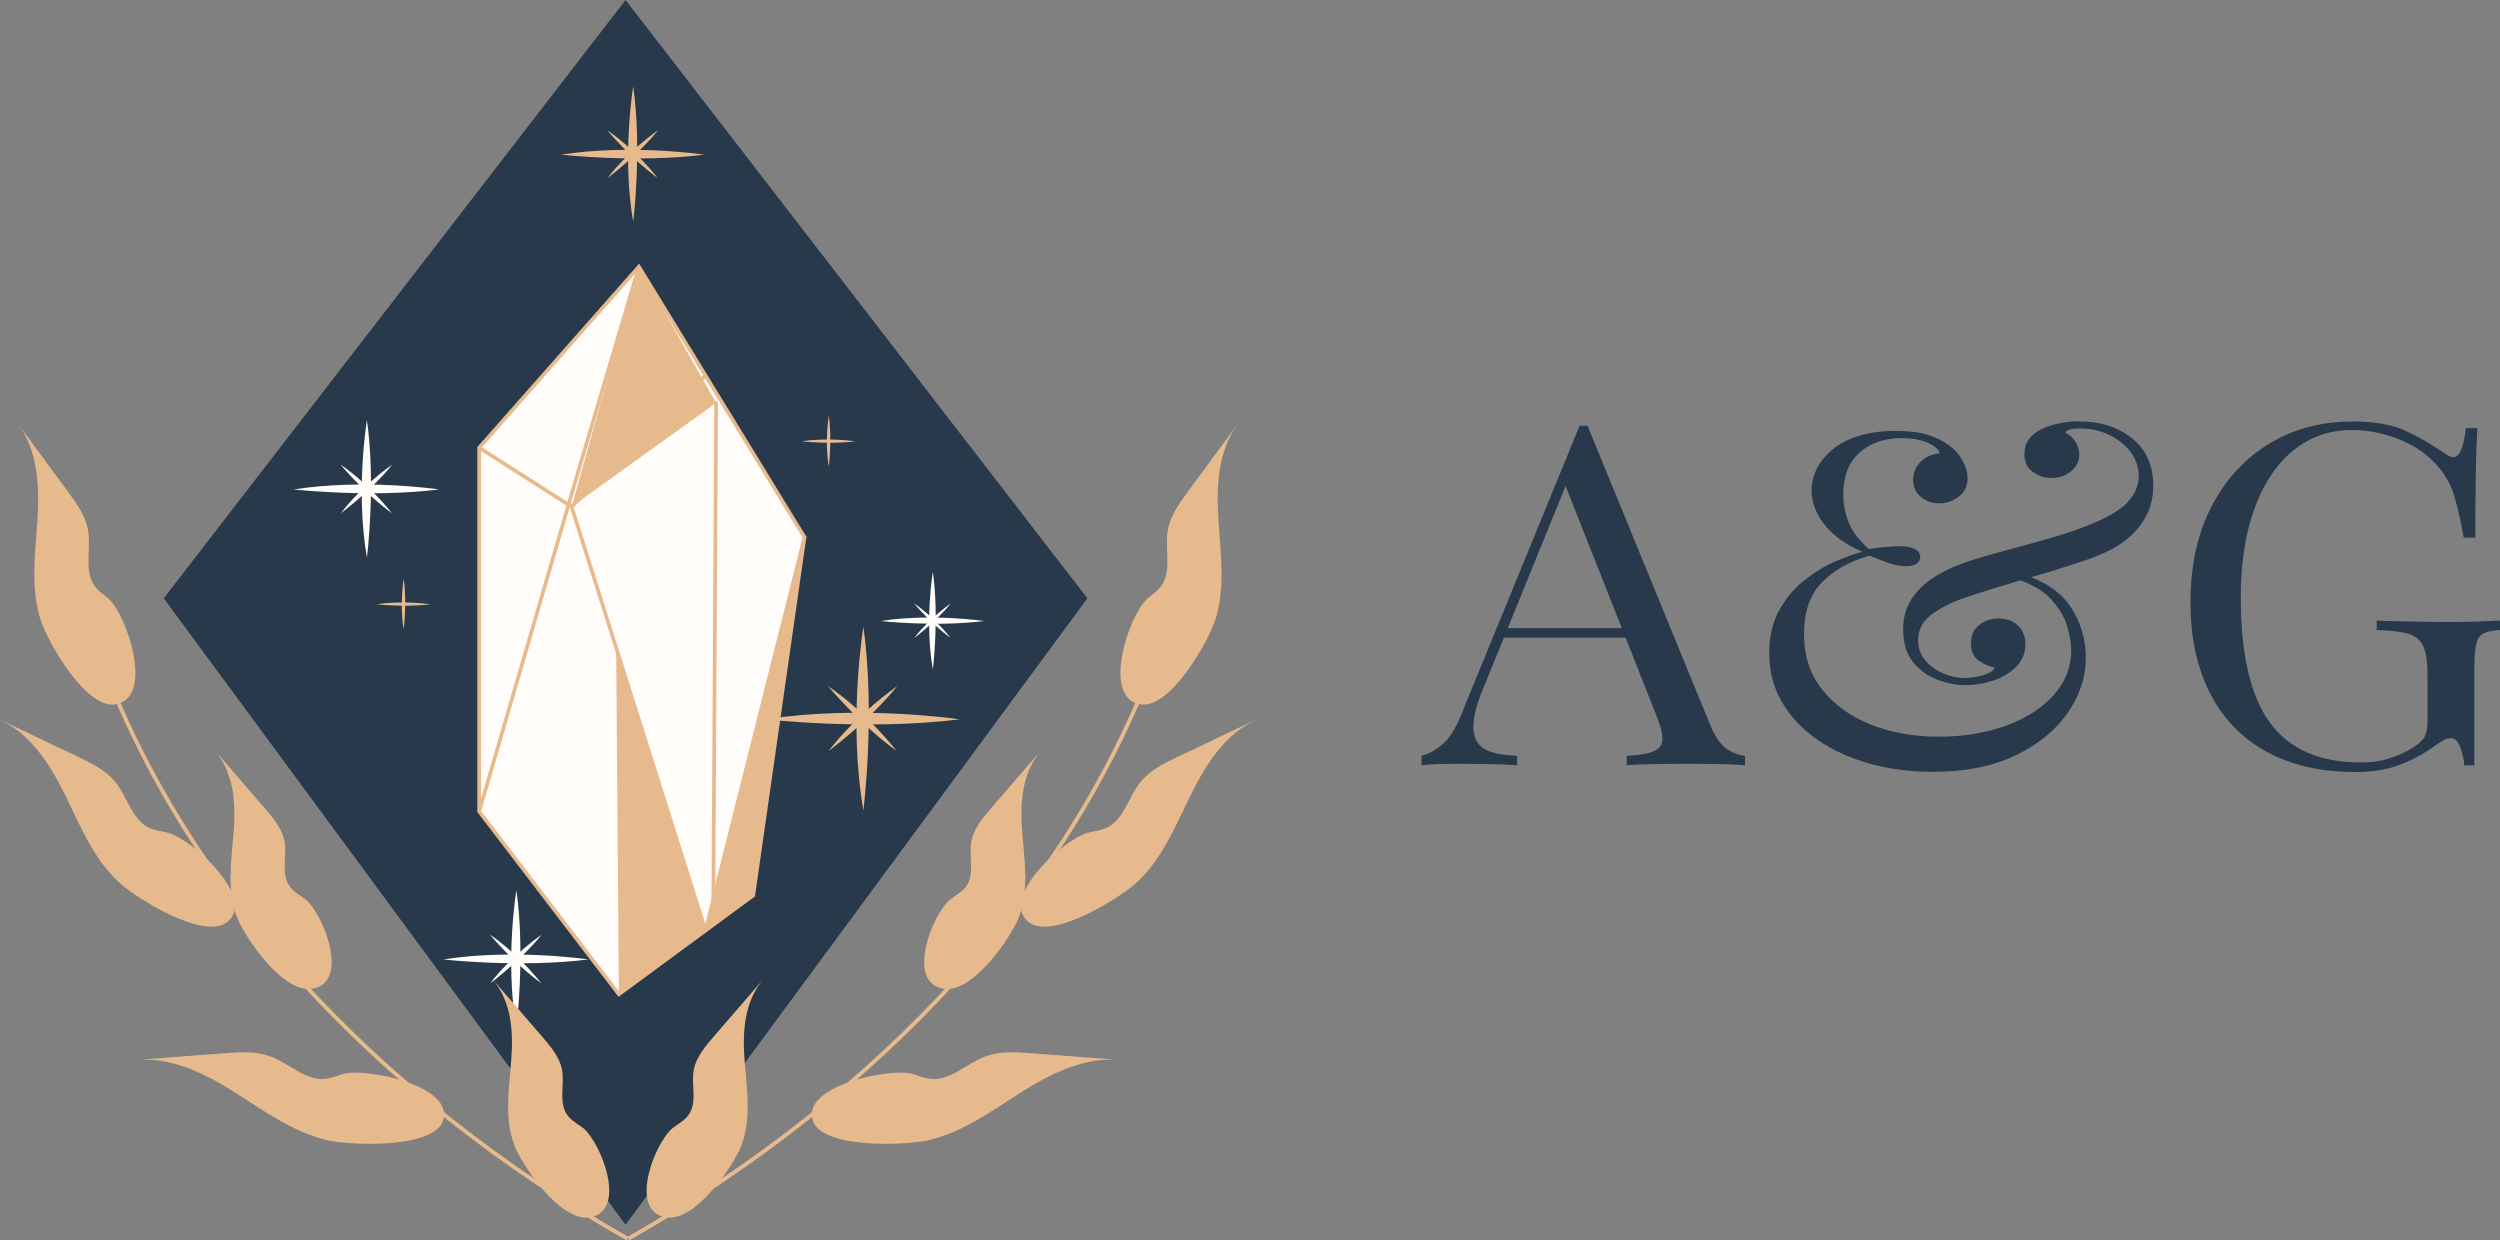
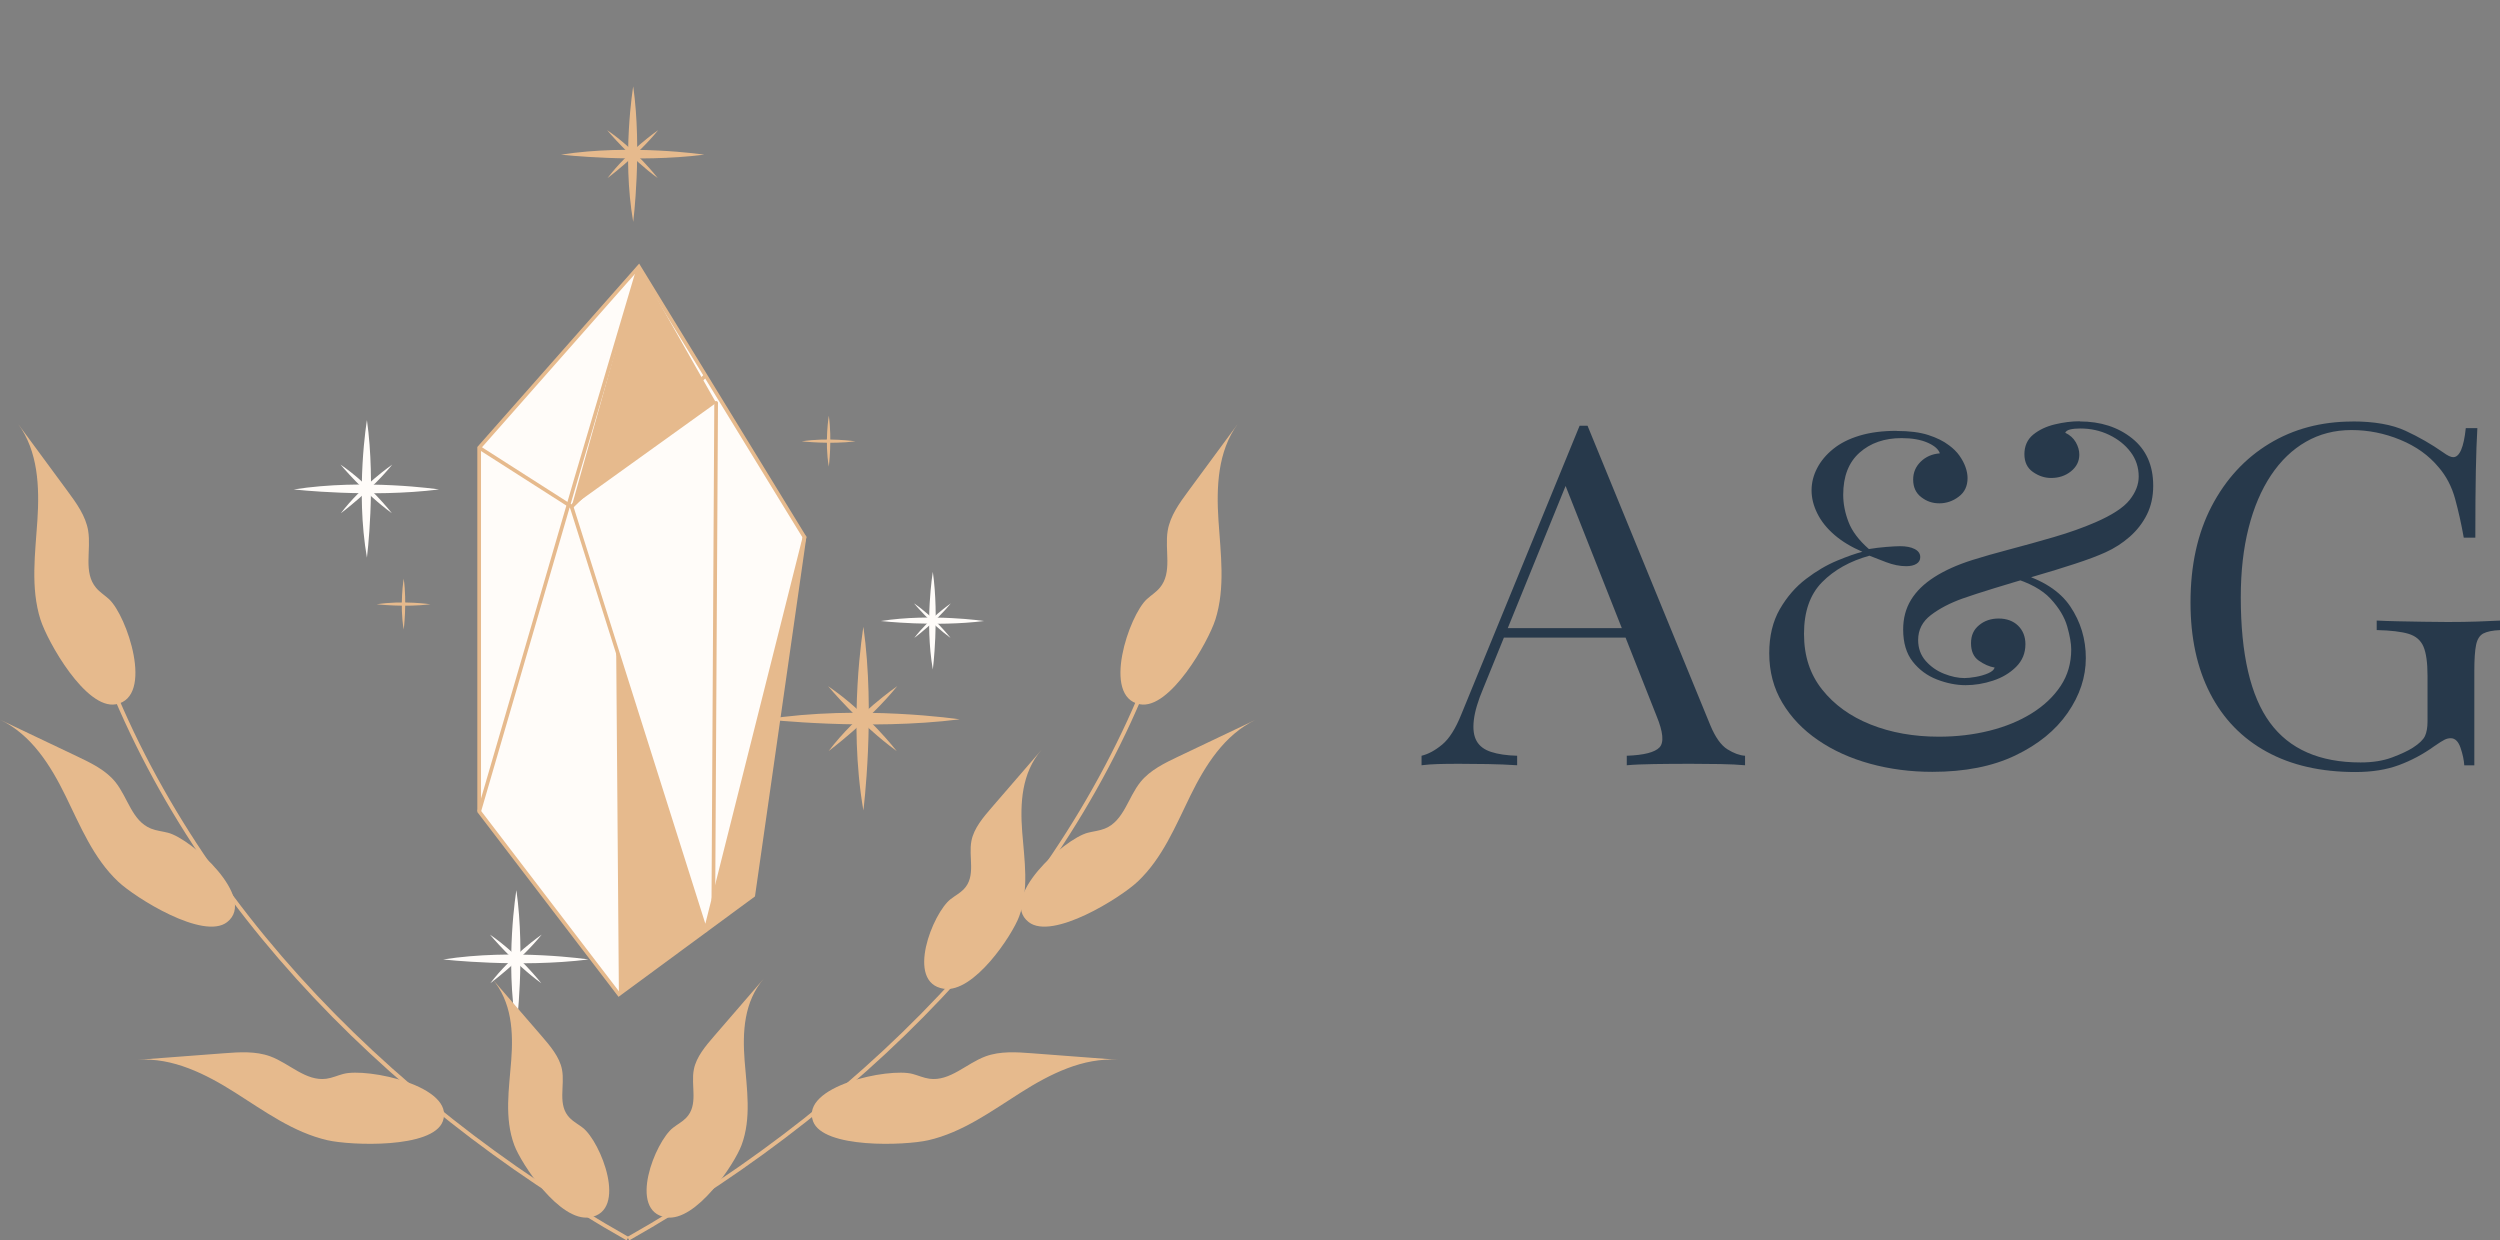
<svg xmlns="http://www.w3.org/2000/svg" id="Layer_2" data-name="Layer 2" viewBox="0 0 691.2 342.93">
  <rect x="0" y="0" width="691.2" height="342.93" fill="#808080" stroke="none" />
  <defs>
    <style>
      .cls-1 {
        stroke-width: 1.09px;
      }

      .cls-1, .cls-2, .cls-3, .cls-4 {
        stroke: #e6ba8d;
      }

      .cls-1, .cls-2, .cls-4 {
        stroke-miterlimit: 10;
      }

      .cls-1, .cls-3, .cls-4 {
        fill: none;
      }

      .cls-5, .cls-2 {
        fill: #fffcf9;
      }

      .cls-6 {
        fill: #e6ba8d;
      }

      .cls-2, .cls-3, .cls-4 {
        stroke-width: 1.02px;
      }

      .cls-7 {
        fill: #27394b;
      }

      .cls-3 {
        stroke-linecap: round;
        stroke-linejoin: round;
      }
    </style>
  </defs>
  <g id="Layer_1-2" data-name="Layer 1">
    <g>
      <g>
-         <polygon class="cls-7" points="173.82 337.44 300.64 165.42 172.96 0 45.27 165.42 172.09 337.44 172.96 338.61 173.82 337.44" />
        <g>
          <polygon class="cls-2" points="176.64 73.73 132.48 123.77 132.48 224.35 171.11 274.9 208.26 247.56 222.43 148.52 176.64 73.73" />
          <polyline class="cls-4" points="176.64 73.73 159.23 132.53 132.48 224.35" />
          <polyline class="cls-4" points="132.48 123.77 158.03 140.1 195.07 103.84" />
          <polyline class="cls-3" points="222.43 148.52 195.07 257.26 158.03 140.1" />
          <polygon class="cls-6" points="170.36 179.09 171.11 274.9 195.07 257.26 170.36 179.09" />
          <polygon class="cls-6" points="176.64 73.73 198 111.39 158.03 140.1 176.64 73.73" />
          <polygon class="cls-6" points="222.43 148.52 208.26 247.56 195.07 257.26 222.43 148.52" />
          <line class="cls-3" x1="198" y1="111.39" x2="197.23" y2="248.69" />
        </g>
        <g>
          <path class="cls-6" d="m238.71,173.29s-4.32,25.99,0,50.78c0,0,3.37-26.83,0-50.78Z" />
          <path class="cls-6" d="m265.34,198.88s-27.47-4.09-53.67,0c0,0,28.36,3.19,53.67,0Z" />
          <path class="cls-6" d="m248.07,189.7s-11.24,7.74-18.97,17.95c0,0,11.22-8.36,18.97-17.95Z" />
-           <path class="cls-6" d="m247.92,207.66s-8.18-10.63-18.97-17.95c0,0,8.83,10.61,18.97,17.95Z" />
+           <path class="cls-6" d="m247.92,207.66s-8.18-10.63-18.97-17.95c0,0,8.83,10.61,18.97,17.95" />
        </g>
        <g>
          <path class="cls-6" d="m175.07,23.86s-3.19,19.19,0,37.49c0,0,2.49-19.81,0-37.49Z" />
          <path class="cls-6" d="m194.72,42.76s-20.28-3.02-39.62,0c0,0,20.94,2.36,39.62,0Z" />
          <path class="cls-6" d="m181.97,35.98s-8.3,5.72-14.01,13.26c0,0,8.28-6.17,14.01-13.26Z" />
          <path class="cls-6" d="m181.86,49.24s-6.04-7.85-14.01-13.26c0,0,6.52,7.84,14.01,13.26Z" />
        </g>
        <g>
          <path class="cls-5" d="m101.45,116.15s-3.23,19.47,0,38.03c0,0,2.53-20.1,0-38.03Z" />
          <path class="cls-5" d="m121.38,135.32s-20.57-3.06-40.19,0c0,0,21.24,2.39,40.19,0Z" />
          <path class="cls-5" d="m108.45,128.45s-8.42,5.8-14.21,13.45c0,0,8.4-6.26,14.21-13.45Z" />
          <path class="cls-5" d="m108.34,141.89s-6.13-7.96-14.21-13.45c0,0,6.62,7.95,14.21,13.45Z" />
        </g>
        <g>
          <path class="cls-5" d="m142.77,246.11s-3.23,19.47,0,38.03c0,0,2.53-20.1,0-38.03Z" />
          <path class="cls-5" d="m162.71,265.27s-20.57-3.06-40.19,0c0,0,21.24,2.39,40.19,0Z" />
          <path class="cls-5" d="m149.77,258.4s-8.42,5.8-14.21,13.45c0,0,8.4-6.26,14.21-13.45Z" />
          <path class="cls-5" d="m149.66,271.85s-6.13-7.96-14.21-13.45c0,0,6.62,7.95,14.21,13.45Z" />
        </g>
        <g>
          <path class="cls-5" d="m257.91,158.1s-2.3,13.82,0,27.01c0,0,1.79-14.27,0-27.01Z" />
          <path class="cls-5" d="m272.06,171.7s-14.61-2.17-28.54,0c0,0,15.08,1.7,28.54,0Z" />
          <path class="cls-5" d="m262.88,166.82s-5.98,4.12-10.09,9.55c0,0,5.97-4.44,10.09-9.55Z" />
          <path class="cls-5" d="m262.8,176.37s-4.35-5.66-10.09-9.55c0,0,4.7,5.65,10.09,9.55Z" />
        </g>
        <g>
          <path class="cls-6" d="m111.62,159.98s-1.2,7.21,0,14.08c0,0,.94-7.44,0-14.08Z" />
          <path class="cls-6" d="m119.01,167.07s-7.62-1.13-14.88,0c0,0,7.86.89,14.88,0Z" />
        </g>
        <g>
          <path class="cls-6" d="m229.15,114.93s-1.2,7.21,0,14.08c0,0,.94-7.44,0-14.08Z" />
          <path class="cls-6" d="m236.53,122.02s-7.62-1.13-14.88,0c0,0,7.86.89,14.88,0Z" />
        </g>
        <g>
          <path class="cls-1" d="m24.69,173.06c23.36,71.78,80.7,130.84,148.82,169.4" />
          <path class="cls-6" d="m11.2,171.33c-2.8-8.83-1.46-18.28-.86-27.48.6-9.2.22-19.08-5.34-26.64,4.56,6.19,9.11,12.38,13.67,18.56,2.48,3.36,5.02,6.88,5.7,10.93.9,5.35-1.38,11.56,2.18,15.8,1.01,1.21,2.4,2.08,3.57,3.14,4.94,4.48,12.61,27.09,1.94,29.08-8.34,1.55-18.96-17.39-20.86-23.4Z" />
-           <path class="cls-6" d="m65.45,253.43c-2.8-7.52-1.46-15.57-.86-23.41.6-7.84.22-16.26-5.34-22.7,4.56,5.27,9.11,10.55,13.67,15.82,2.48,2.87,5.02,5.86,5.7,9.31.9,4.56-1.38,9.85,2.18,13.46,1.01,1.03,2.4,1.77,3.57,2.68,4.94,3.82,12.61,23.08,1.94,24.78-8.34,1.32-18.96-14.82-20.86-19.94Z" />
          <path class="cls-6" d="m142.2,316.64c-2.8-7.52-1.46-15.57-.86-23.41.6-7.84.22-16.26-5.34-22.7,4.56,5.27,9.11,10.55,13.67,15.82,2.48,2.87,5.02,5.86,5.7,9.31.9,4.56-1.38,9.85,2.18,13.46,1.01,1.03,2.4,1.77,3.57,2.68,4.94,3.82,12.61,23.08,1.94,24.78-8.33,1.32-18.96-14.82-20.86-19.94Z" />
          <path class="cls-6" d="m32.69,243.77c-6.9-6.5-10.48-15.41-14.59-23.77-4.1-8.36-9.4-16.88-18.1-21.02,7.12,3.39,14.24,6.78,21.36,10.16,3.87,1.84,7.88,3.79,10.51,7.04,3.48,4.29,4.61,10.79,9.87,12.91,1.5.6,3.15.75,4.72,1.15,6.6,1.72,24.72,18.14,16.34,24.7-6.55,5.12-25.42-6.75-30.12-11.18Z" />
          <path class="cls-6" d="m90.55,315.25c-9.47-2.17-17.41-8.03-25.51-13.15-8.09-5.13-17.3-9.8-27.01-9.08,7.95-.6,15.89-1.21,23.84-1.81,4.32-.33,8.81-.63,12.85.85,5.33,1.96,9.86,6.96,15.52,6.19,1.61-.22,3.1-.91,4.67-1.33,6.58-1.78,31.08,3.36,27.52,13.09-2.79,7.59-25.43,6.72-31.88,5.24Z" />
        </g>
        <g>
          <path class="cls-1" d="m322.53,173.06c-23.36,71.78-80.7,130.84-148.82,169.4" />
          <path class="cls-6" d="m336.02,171.33c2.8-8.83,1.46-18.28.86-27.48-.6-9.2-.22-19.08,5.34-26.64-4.56,6.19-9.11,12.38-13.67,18.56-2.48,3.36-5.02,6.88-5.7,10.93-.9,5.35,1.38,11.56-2.18,15.8-1.01,1.21-2.4,2.08-3.57,3.14-4.94,4.48-12.61,27.09-1.94,29.08,8.33,1.55,18.96-17.39,20.86-23.4Z" />
          <path class="cls-6" d="m281.76,253.43c2.8-7.52,1.46-15.57.86-23.41-.6-7.84-.22-16.26,5.34-22.7-4.56,5.27-9.11,10.55-13.67,15.82-2.48,2.87-5.02,5.86-5.7,9.31-.9,4.56,1.38,9.85-2.18,13.46-1.01,1.03-2.4,1.77-3.57,2.68-4.94,3.82-12.61,23.08-1.94,24.78,8.34,1.32,18.96-14.82,20.86-19.94Z" />
          <path class="cls-6" d="m205.01,316.64c2.8-7.52,1.46-15.57.86-23.41-.6-7.84-.22-16.26,5.34-22.7-4.56,5.27-9.11,10.55-13.67,15.82-2.48,2.87-5.02,5.86-5.7,9.31-.9,4.56,1.38,9.85-2.18,13.46-1.01,1.03-2.4,1.77-3.57,2.68-4.94,3.82-12.61,23.08-1.94,24.78,8.33,1.32,18.96-14.82,20.86-19.94Z" />
          <path class="cls-6" d="m314.52,243.77c6.9-6.5,10.48-15.41,14.59-23.77,4.1-8.36,9.4-16.88,18.1-21.02-7.12,3.39-14.24,6.78-21.36,10.16-3.87,1.84-7.88,3.79-10.51,7.04-3.48,4.29-4.61,10.79-9.87,12.91-1.5.6-3.15.75-4.72,1.15-6.6,1.72-24.72,18.14-16.34,24.7,6.55,5.12,25.42-6.75,30.12-11.18Z" />
          <path class="cls-6" d="m256.67,315.25c9.47-2.17,17.41-8.03,25.51-13.15,8.09-5.13,17.3-9.8,27.01-9.08-7.95-.6-15.89-1.21-23.84-1.81-4.32-.33-8.81-.63-12.85.85-5.33,1.96-9.86,6.96-15.52,6.19-1.61-.22-3.1-.91-4.67-1.33-6.58-1.78-31.08,3.36-27.52,13.09,2.79,7.59,25.43,6.72,31.88,5.24Z" />
        </g>
      </g>
      <g>
        <path class="cls-7" d="m438.92,117.7l33.95,82.82c1.39,3.34,2.97,5.55,4.73,6.65,1.76,1.1,3.39,1.69,4.87,1.78v2.63c-1.86-.17-4.13-.28-6.82-.33-2.69-.04-5.38-.07-8.07-.07-3.62,0-7.01.02-10.16.07-3.15.05-5.71.15-7.65.33v-2.63c4.73-.17,7.74-.94,9.04-2.3,1.3-1.36,1.02-4.28-.83-8.76l-25.88-65.44,2.23-1.71-24.21,59.51c-1.49,3.51-2.37,6.47-2.64,8.89-.28,2.42-.02,4.32.77,5.73.79,1.41,2.13,2.42,4.04,3.03,1.9.62,4.29.97,7.17,1.05v2.63c-2.6-.17-5.31-.28-8.14-.33-2.83-.04-5.45-.07-7.86-.07s-4.29.02-5.91.07c-1.62.05-3.13.15-4.52.33v-2.63c1.85-.44,3.76-1.47,5.71-3.09,1.95-1.62,3.71-4.41,5.29-8.36l32.7-79.79h2.23Zm16.98,55.96v2.63h-41.47l1.39-2.63h40.08Z" />
        <path class="cls-7" d="m524.36,119.15c3.52,0,6.45.37,8.77,1.12,2.32.75,4.22,1.69,5.71,2.83,1.2.88,2.18,1.84,2.92,2.9.74,1.05,1.3,2.11,1.67,3.16.37,1.05.56,2.06.56,3.03,0,2.2-.81,3.91-2.44,5.13-1.62,1.23-3.41,1.84-5.36,1.84s-3.53-.57-5.01-1.71c-1.49-1.14-2.23-2.77-2.23-4.87,0-1.93.7-3.58,2.09-4.94,1.39-1.36,3.15-2.13,5.29-2.3-.37-1.14-1.51-2.13-3.41-2.96-1.9-.83-4.29-1.25-7.17-1.25-4.73,0-8.61,1.34-11.62,4.02-3.02,2.68-4.52,6.56-4.52,11.65,0,2.46.49,4.96,1.46,7.5.97,2.55,2.85,5.05,5.64,7.5,1.58-.26,3.2-.46,4.87-.59,1.67-.13,2.92-.2,3.76-.2,1.67,0,3.01.26,4.04.79,1.02.53,1.53,1.27,1.53,2.24,0,.79-.35,1.41-1.04,1.84-.7.44-1.65.66-2.85.66-1.76,0-3.62-.37-5.57-1.12-1.95-.74-3.48-1.34-4.59-1.78-5.38,1.49-9.74,3.93-13.08,7.31-3.34,3.38-5.01,8.14-5.01,14.29s1.67,11.19,5.01,15.4c3.34,4.21,7.81,7.44,13.43,9.68,5.61,2.24,11.9,3.36,18.85,3.36,4.92,0,9.58-.55,13.98-1.65,4.41-1.1,8.3-2.7,11.69-4.81,3.39-2.11,6.05-4.63,8-7.57,1.95-2.94,2.92-6.3,2.92-10.07,0-1.67-.37-3.8-1.11-6.39-.74-2.59-2.27-5.13-4.59-7.64-2.32-2.5-5.89-4.45-10.71-5.86l1.67-1.32c6.77,1.93,11.6,5.03,14.47,9.28,2.87,4.26,4.31,9.02,4.31,14.29s-1.67,10.31-5.01,15.14c-3.34,4.83-8.16,8.76-14.47,11.78-6.31,3.03-13.96,4.54-22.96,4.54-6.03,0-11.76-.75-17.19-2.24-5.43-1.49-10.23-3.66-14.4-6.52-4.17-2.85-7.47-6.3-9.88-10.34-2.41-4.04-3.62-8.6-3.62-13.69,0-4.74.97-8.8,2.92-12.18,1.95-3.38,4.36-6.17,7.24-8.36,2.87-2.19,5.75-3.88,8.63-5.07,2.87-1.19,5.19-2,6.96-2.44-3.06-1.32-5.64-2.87-7.72-4.67-2.09-1.8-3.67-3.77-4.73-5.92-1.07-2.15-1.6-4.28-1.6-6.39s.51-4.15,1.53-6.12c1.02-1.98,2.5-3.75,4.45-5.33,1.95-1.58,4.38-2.81,7.31-3.69,2.92-.88,6.33-1.32,10.23-1.32Zm50.65-2.63c5.75,0,10.58,1.56,14.47,4.67,3.9,3.12,5.84,7.48,5.84,13.1,0,2.99-.58,5.64-1.74,7.97-1.16,2.33-2.74,4.37-4.73,6.12-2,1.76-4.24,3.21-6.75,4.34-2.13.97-4.94,2.02-8.42,3.16-3.48,1.14-7.19,2.28-11.13,3.42-3.94,1.14-7.7,2.26-11.27,3.36-3.57,1.1-6.47,2.04-8.7,2.83-3.43,1.23-6.33,2.74-8.7,4.54-2.37,1.8-3.55,4.1-3.55,6.91,0,2.28.7,4.21,2.09,5.79,1.39,1.58,3.08,2.76,5.08,3.55,1.99.79,3.87,1.19,5.64,1.19.83,0,1.88-.11,3.13-.33,1.25-.22,2.39-.55,3.41-.99,1.02-.44,1.62-.96,1.81-1.58-1.49-.26-2.95-.9-4.38-1.91-1.44-1.01-2.16-2.61-2.16-4.81s.74-3.77,2.23-5c1.48-1.23,3.29-1.84,5.43-1.84s4.01.66,5.36,1.98c1.34,1.32,2.02,3.03,2.02,5.13,0,2.46-.86,4.54-2.57,6.25-1.72,1.71-3.85,2.99-6.4,3.82-2.55.84-5.08,1.25-7.58,1.25s-5.24-.53-7.93-1.58c-2.69-1.05-4.92-2.7-6.68-4.94-1.76-2.24-2.64-5.2-2.64-8.89,0-3.07.72-5.79,2.16-8.16,1.44-2.37,3.59-4.48,6.47-6.32,2.87-1.84,6.4-3.42,10.58-4.74,2.78-.88,6.17-1.84,10.16-2.9,3.99-1.05,8.09-2.19,12.31-3.42,4.22-1.23,8.05-2.59,11.48-4.08,4.64-2.02,7.79-4.08,9.46-6.19,1.67-2.11,2.5-4.26,2.5-6.45,0-2.54-.74-4.81-2.23-6.78-1.48-1.98-3.46-3.55-5.91-4.74-2.46-1.19-5.13-1.78-8-1.78-1.11,0-2.04.09-2.78.26-.74.18-1.21.48-1.39.92,1.3.62,2.27,1.49,2.92,2.63.65,1.14.97,2.28.97,3.42,0,1.84-.77,3.38-2.3,4.61-1.53,1.23-3.36,1.84-5.5,1.84-1.76,0-3.43-.55-5.01-1.65-1.58-1.1-2.37-2.74-2.37-4.94s.81-4.08,2.44-5.4c1.62-1.32,3.62-2.26,5.98-2.83,2.37-.57,4.66-.86,6.89-.86Z" />
        <path class="cls-7" d="m650.43,116.52c6.03,0,10.9.86,14.61,2.57,3.71,1.71,7.19,3.71,10.44,5.99,1.2.88,2.13,1.32,2.78,1.32,1.76,0,2.92-2.68,3.48-8.03h3.2c-.19,3.25-.33,7.2-.42,11.85-.09,4.65-.14,10.8-.14,18.43h-3.2c-.65-3.69-1.44-7.24-2.37-10.66-.93-3.42-2.46-6.36-4.59-8.82-2.69-3.25-6.22-5.77-10.58-7.57-4.36-1.8-8.86-2.7-13.5-2.7s-8.84,1.08-12.59,3.23c-3.76,2.15-6.98,5.25-9.67,9.28-2.69,4.04-4.76,8.89-6.19,14.55-1.44,5.66-2.16,12.05-2.16,19.16,0,15.8,2.69,27.37,8.07,34.69,5.38,7.33,13.73,10.99,25.05,10.99,3.34,0,6.24-.46,8.7-1.38,2.46-.92,4.38-1.82,5.77-2.7,1.76-1.14,2.87-2.22,3.34-3.23.46-1.01.7-2.35.7-4.02v-12.64c0-3.6-.37-6.27-1.11-8.03-.74-1.75-2.11-2.94-4.1-3.55-2-.61-4.94-.96-8.84-1.05v-2.63c1.67.09,3.62.15,5.84.2,2.23.05,4.57.09,7.03.13,2.46.04,4.71.07,6.75.07,3.06,0,5.82-.04,8.28-.13,2.46-.09,4.52-.17,6.19-.26v2.63c-2.04.09-3.57.4-4.59.92-1.02.53-1.69,1.58-2.02,3.16-.33,1.58-.49,4-.49,7.24v26.07h-2.78c-.09-1.49-.44-3.11-1.04-4.87-.6-1.75-1.51-2.63-2.71-2.63-.56,0-1.11.13-1.67.4s-1.53.88-2.92,1.84c-3.06,2.2-6.31,3.93-9.74,5.2-3.43,1.27-7.42,1.91-11.97,1.91-9.56,0-17.74-1.86-24.56-5.6-6.82-3.73-12.04-9.11-15.65-16.13-3.62-7.02-5.43-15.4-5.43-25.15,0-10.27,1.95-19.13,5.84-26.6,3.9-7.46,9.21-13.23,15.93-17.31,6.73-4.08,14.4-6.12,23.03-6.12Z" />
      </g>
    </g>
  </g>
</svg>